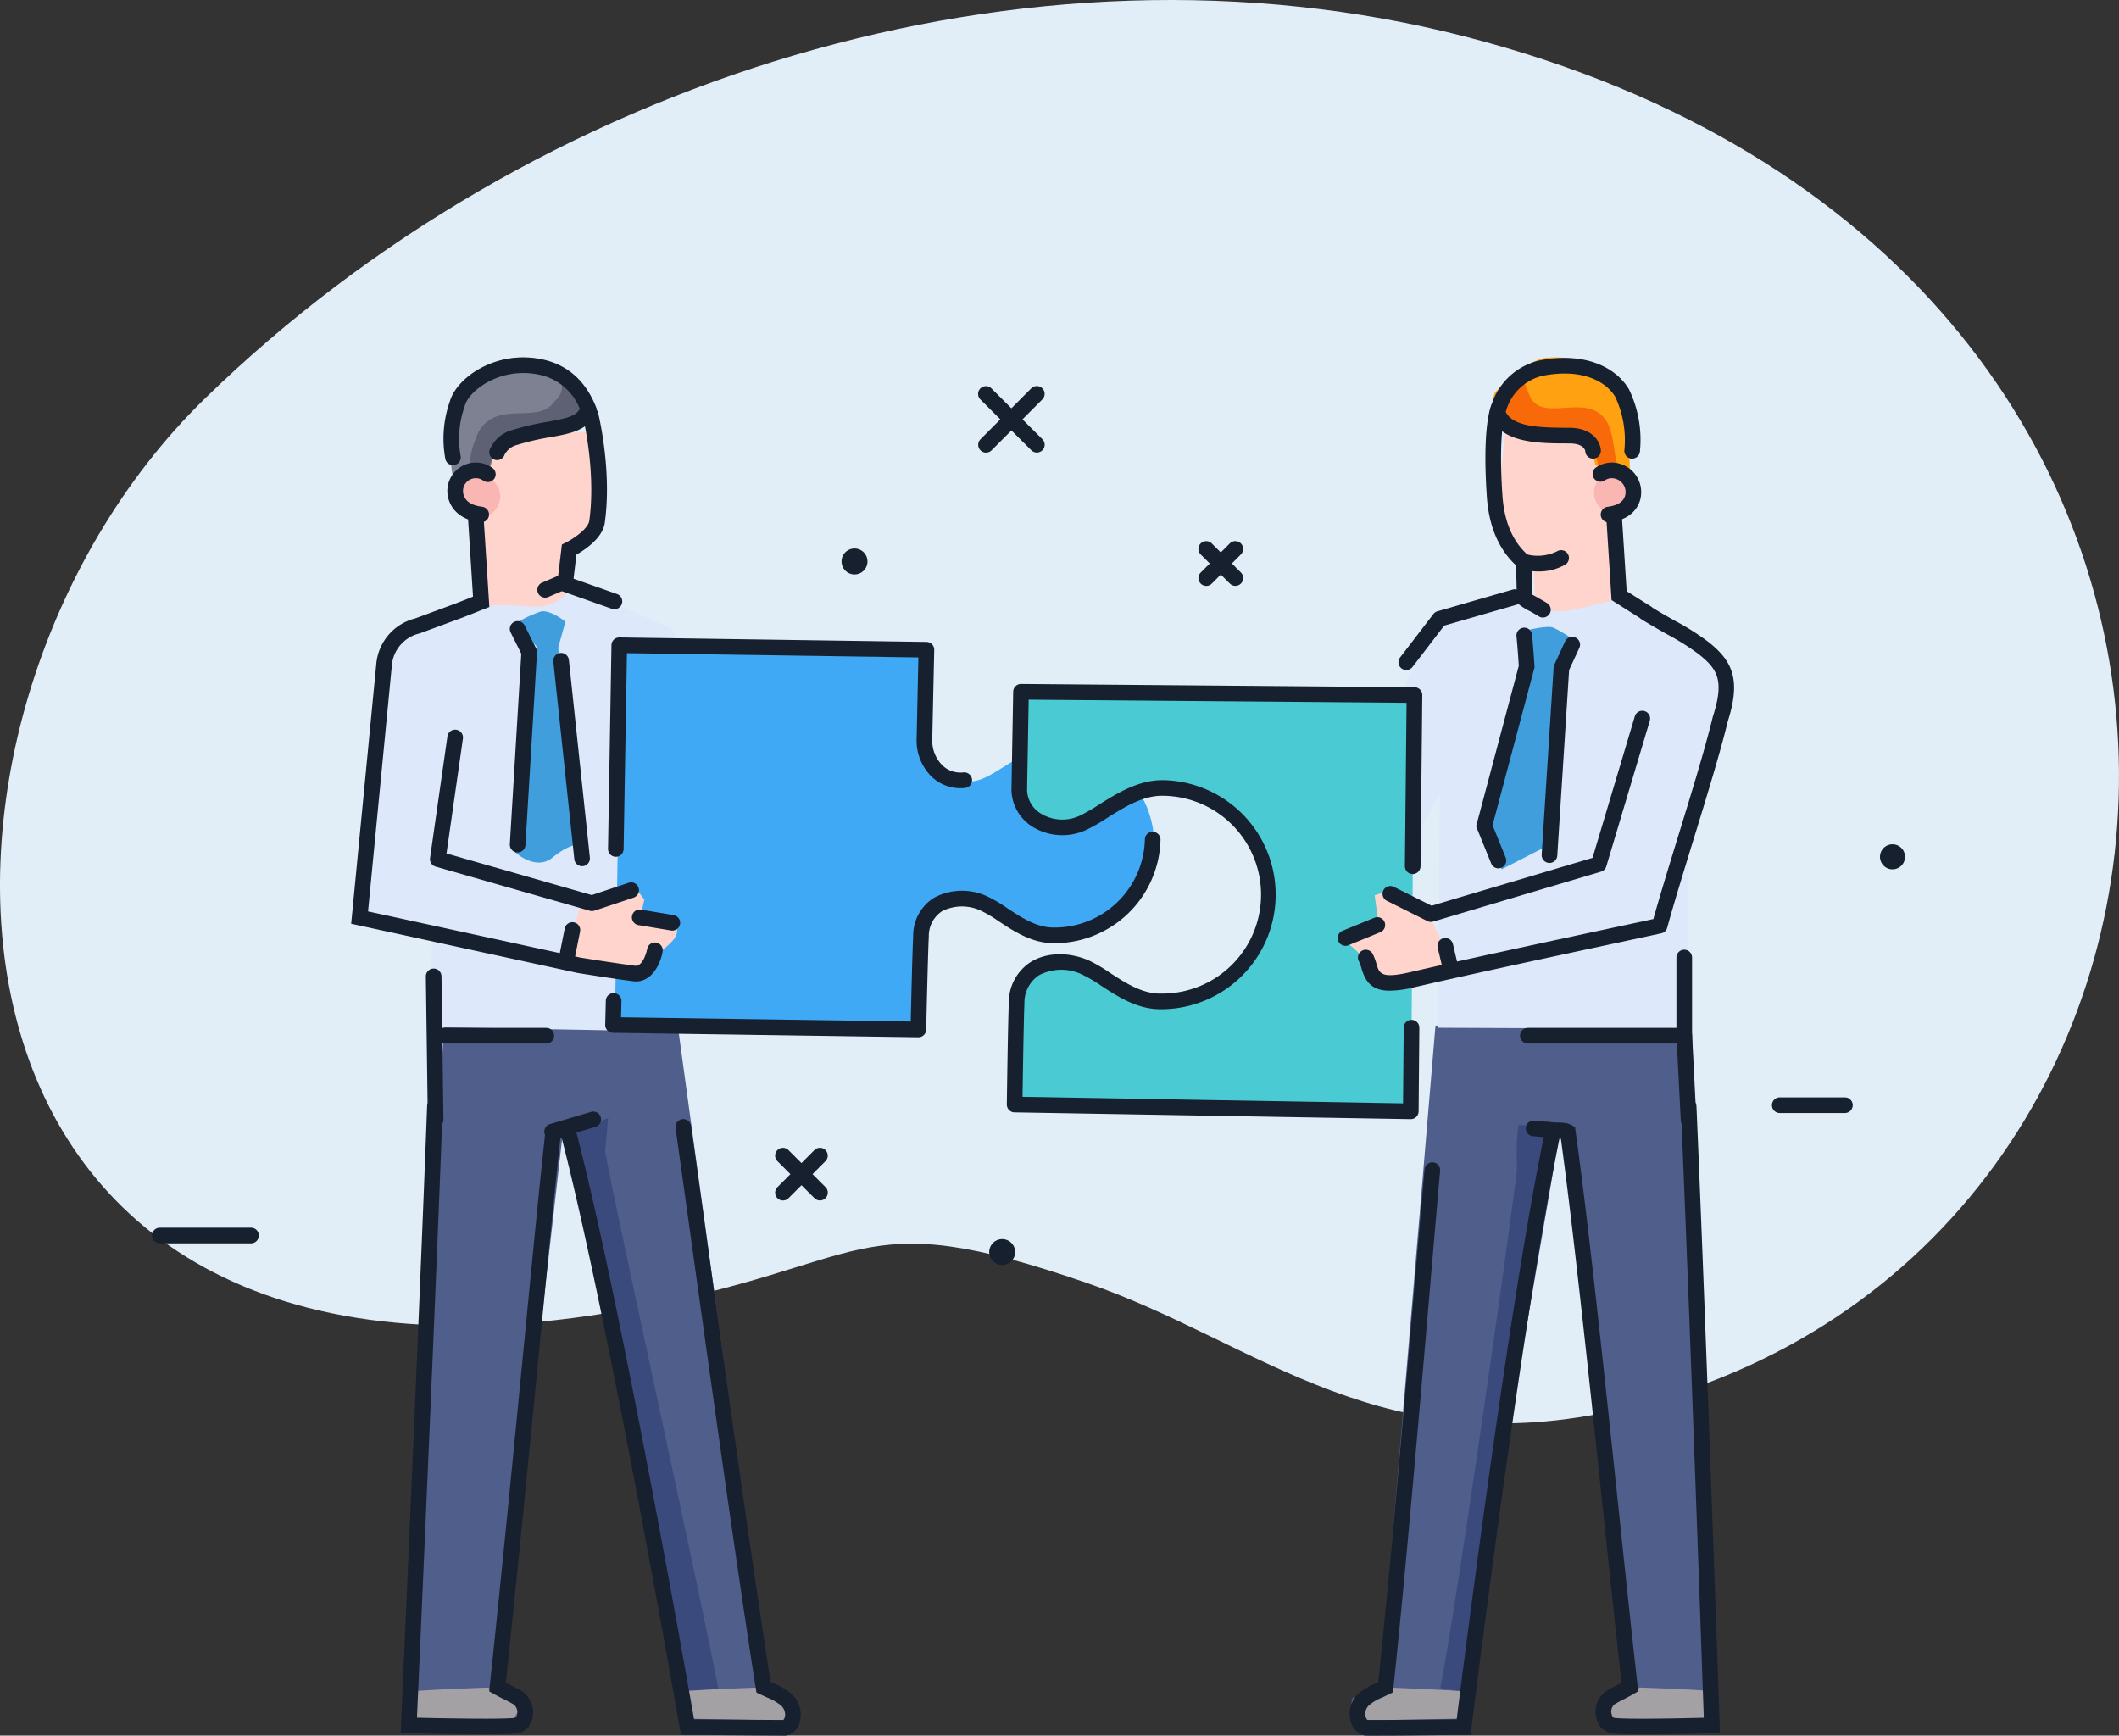
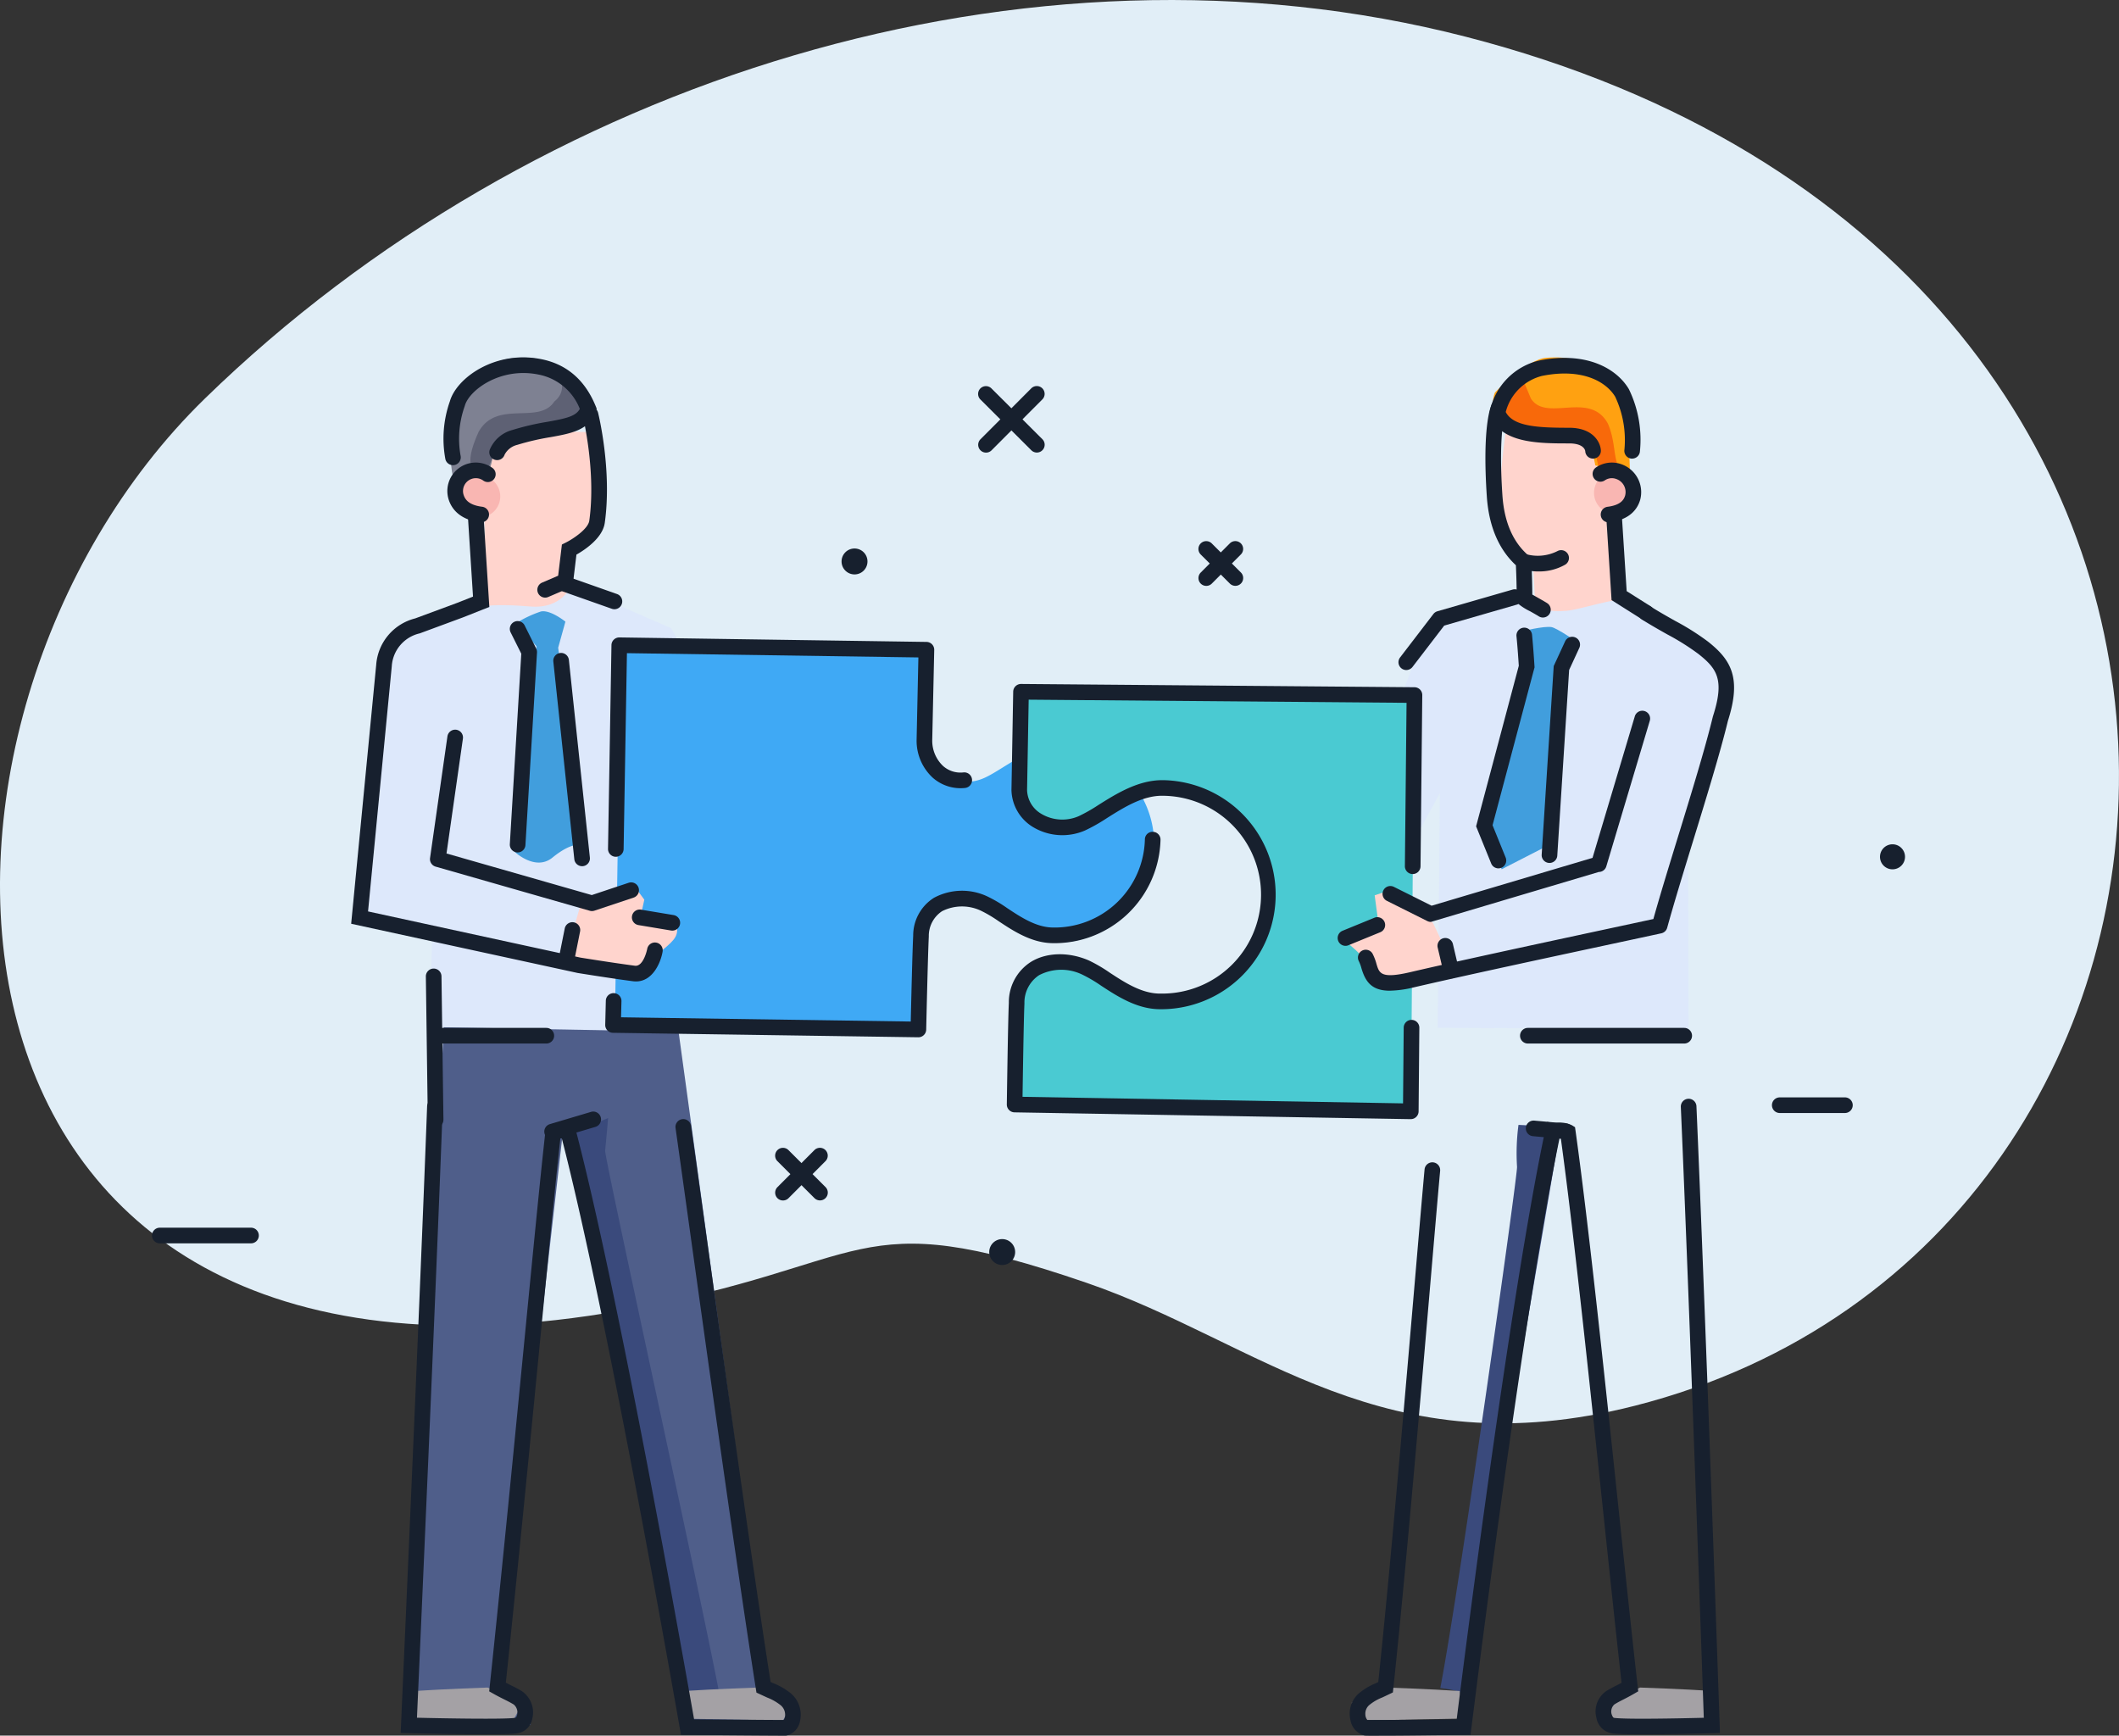
<svg xmlns="http://www.w3.org/2000/svg" id="グループ_172" data-name="グループ 172" width="355.674" height="291.301" viewBox="0 0 355.674 291.301">
  <rect x="0" y="0" width="355.674" height="291.301" fill="#333333" stroke="none" />
  <defs>
    <clipPath id="clip-path">
      <rect id="長方形_55" data-name="長方形 55" width="355.674" height="238.887" fill="none" />
    </clipPath>
    <clipPath id="clip-path-2">
      <rect id="長方形_56" data-name="長方形 56" width="19.22" height="16.352" fill="none" />
    </clipPath>
  </defs>
  <g id="グループ_170" data-name="グループ 170">
    <g id="グループ_165" data-name="グループ 165" style="mix-blend-mode: multiply;isolation: isolate">
      <g id="グループ_164" data-name="グループ 164">
        <g id="グループ_163" data-name="グループ 163" clip-path="url(#clip-path)">
          <path id="パス_120" data-name="パス 120" d="M34.412,66.871C89.539,13.2,172.419-12.785,246.046,6.169c146.136,37.62,136.4,202.252,28.373,229.769-42.274,10.768-62.993-10.664-92.033-20.631-39.894-13.7-35.3-2.9-77.994,4.644C-17.475,241.476-20.99,120.816,34.412,66.871" transform="translate(0 0)" fill="#e1eef7" />
        </g>
      </g>
    </g>
    <path id="パス_121" data-name="パス 121" d="M128.211,99.4l-13.333-.268s-9.355,5.832-8.383,10.206c.28,1.258,3.645,3.645,3.645,3.645l.243,15.309s5.734,2.722,7.776,1.7,6.147-3.143,6.147-3.143l-.482-6.228s3.673-.612,4.693-5.509c1.51-7.254.729-7.273-.306-15.713" transform="translate(-28.843 -26.867)" fill="#ffd4cd" />
    <path id="パス_122" data-name="パス 122" d="M346.643,96.193l18.774,4.082-.612,28.771s-4.082,2.856-6.121,1.837a59.069,59.069,0,0,0-7.347-2.449l-.408-7.551a9.86,9.86,0,0,1-5.306-6.734c-1.021-4.9,1.02-17.957,1.02-17.957" transform="translate(-93.593 -26.07)" fill="#ffd4cd" />
    <path id="パス_123" data-name="パス 123" d="M374.065,112.154a3.52,3.52,0,1,1-3.521-3.52,3.521,3.521,0,0,1,3.521,3.52" transform="translate(-99.47 -29.441)" fill="#f9b6b2" />
    <path id="パス_124" data-name="パス 124" d="M112.566,112.988a3.52,3.52,0,1,1-3.521-3.52,3.521,3.521,0,0,1,3.521,3.52" transform="translate(-28.599 -29.668)" fill="#f9b6b2" />
    <path id="パス_125" data-name="パス 125" d="M344.093,88.173s5.285-5.542,8.571-5.816c3.673-.305,7.346.306,11.325,4.284,2.678,2.68,2.755,15,2.755,15l-5.816-1.225s-.919-6.428-4.286-6.123-9.488.306-11.631-1.53-.918-4.591-.918-4.591" transform="translate(-93.161 -22.303)" fill="#ffa111" />
    <path id="パス_126" data-name="パス 126" d="M125.974,88.211s-5.285-5.542-8.571-5.815c-3.673-.305-7.346.305-11.325,4.284-2.678,2.679-2.8,13.219-1.777,16.28,3.265-2.04,3.641-.791,5.467-1.458,1.409-.515.638-5.23,2.678-6.045,3.139-1.255,10.467-.817,12.609-2.654s.919-4.592.919-4.592" transform="translate(-28.107 -22.313)" fill="#7e8192" />
-     <path id="パス_127" data-name="パス 127" d="M325.289,236.13l43.01.365,4.374,117.366H353.355l.608-4.981,4.859-1.944-10.57-92.945-4.009-.729-14.58,99.506-17.009,1.944s-2.43-5.832-.972-5.832,4.374-2.916,4.374-2.916Z" transform="translate(-84.345 -63.996)" fill="#4f5e8a" />
    <path id="パス_128" data-name="パス 128" d="M139.224,235.537l-39.184.068L94.187,353.578l20.412-.243-1.214-3.888-3.867-3.4,10.57-92.945,1.093,1.458,18.932,99.02,18.468.243s-.466-5.832-1.924-5.832-2.45-3.159-2.45-3.159Z" transform="translate(-25.526 -63.836)" fill="#4f5e8a" />
    <path id="パス_129" data-name="パス 129" d="M318.678,143.095l15.805-5.631s2.165,2.8,7.775,2.308c2.459-.214,8.454-2.333,9.72-1.7,12.244,6.122,17.5,12.635,17.5,12.635l-6.8,29.888.061,29.342-42.1-.182L321,170.389l-6.487,11.866-12.244,6.121-9.577-9.24L309,168.787Z" transform="translate(-79.324 -37.256)" fill="#dde8fb" />
    <path id="パス_130" data-name="パス 130" d="M135.279,141.92l-16.767-7.29s-1.316,4.134-6.925,3.645c-2.459-.215-6.287-.36-7.654,0-11.543,3.037-15.673,7.29-15.673,7.29L83.521,190.4l11.664,3.4L94.7,208.865l45.8.85-.364-36.449,6.486,11.866,12.244,6.122,9.578-9.24-16.312-10.35Z" transform="translate(-22.636 -36.488)" fill="#dde8fb" />
    <path id="パス_131" data-name="パス 131" d="M137.827,257.41l-5.891,2.547,19.525,94.4a22.27,22.27,0,0,1,4.921-.911c-3.28-17.131-19.174-89.356-19.053-90.563.306-3.059.5-5.474.5-5.474" transform="translate(-35.757 -69.764)" fill="#3a4a7c" />
    <path id="パス_132" data-name="パス 132" d="M344.759,258.986l7.081.367-16.315,95.373s.079-.727-3.888-1.215c3.28-17.131,13-86.272,12.878-87.478a36.122,36.122,0,0,1,.243-7.046" transform="translate(-89.88 -70.189)" fill="#3a4a7c" />
    <path id="パス_133" data-name="パス 133" d="M347.764,145.1s3.807-.961,5.1-.729c.868.157,4.374,2.551,4.374,2.551l-2.916,4.921-2.734,29.524-7.108,3.645-3.463-8.019,7.472-27.337Z" transform="translate(-92.423 -39.117)" fill="#419edd" />
    <path id="パス_134" data-name="パス 134" d="M118.764,142.725a19.55,19.55,0,0,1,4.13-1.945c1.58-.364,4.131,1.7,4.131,1.7l-1.215,4.374,4.374,33.29s-1.458-1.214-5.346,1.945c-2.854,2.318-6.318-.972-6.318-.972l3.646-34.506Z" transform="translate(-32.121 -38.143)" fill="#419edd" />
    <path id="パス_135" data-name="パス 135" d="M232.123,287.461a2.175,2.175,0,1,1-2.175-2.175,2.175,2.175,0,0,1,2.175,2.175" transform="translate(-61.73 -77.318)" fill="#17202e" />
    <path id="パス_136" data-name="パス 136" d="M198.123,128.461a2.175,2.175,0,1,1-2.175-2.175,2.175,2.175,0,0,1,2.175,2.175" transform="translate(-52.516 -34.227)" fill="#17202e" />
    <path id="パス_138" data-name="パス 138" d="M437.074,196.49a2.1,2.1,0,1,1-2.1-2.1,2.1,2.1,0,0,1,2.1,2.1" transform="translate(-117.317 -52.684)" fill="#17202e" />
    <path id="パス_139" data-name="パス 139" d="M51.617,285.284H36.308a1.312,1.312,0,1,1,0-2.624H51.617a1.312,1.312,0,0,1,0,2.624" transform="translate(-9.484 -76.605)" fill="#17202e" />
    <path id="パス_140" data-name="パス 140" d="M168.785,182.284h-9.477a1.312,1.312,0,1,1,0-2.624h9.477a1.312,1.312,0,0,1,0,2.624" transform="translate(-42.82 -48.691)" fill="#17202e" />
    <path id="パス_141" data-name="パス 141" d="M420.243,255.284H409.308a1.312,1.312,0,0,1,0-2.624h10.935a1.312,1.312,0,0,1,0,2.624" transform="translate(-110.574 -68.477)" fill="#17202e" />
    <path id="パス_142" data-name="パス 142" d="M99.693,249.679a1.312,1.312,0,0,1-1.311-1.294l-.327-24.058A1.312,1.312,0,0,1,99.349,223h.019a1.313,1.313,0,0,1,1.311,1.295l.327,24.058a1.312,1.312,0,0,1-1.295,1.33Z" transform="translate(-26.575 -60.436)" fill="#17202e" />
    <path id="パス_143" data-name="パス 143" d="M137.911,138.207a1.307,1.307,0,0,1-.437-.075l-8.262-2.916a1.312,1.312,0,0,1,.873-2.475l8.262,2.916a1.312,1.312,0,0,1-.437,2.55" transform="translate(-34.781 -35.955)" fill="#17202e" />
    <path id="パス_144" data-name="パス 144" d="M343.628,184.906a1.313,1.313,0,0,1-1.217-.818l-2.534-6.239,7.166-26.945c-.047-.717-.2-3.109-.39-4.967a1.312,1.312,0,0,1,2.611-.26c.225,2.249.4,5.154.411,5.277l.012.212-.055.2-6.994,26.3,2.2,5.427a1.312,1.312,0,0,1-.722,1.709,1.3,1.3,0,0,1-.494.1" transform="translate(-92.113 -39.16)" fill="#17202e" />
    <path id="パス_786" data-name="パス 786" d="M112.969,706.725l-.8,4.622,17.305.327,1.636-2.959-5.91-2.57s-7.383.252-12.23.58" transform="translate(-43.359 -422.91)" fill="#a4a1a5" />
    <path id="パス_787" data-name="パス 787" d="M112.969,706.725l-.8,4.622,17.305.327,1.636-2.959-5.91-2.57s-7.383.252-12.23.58" transform="translate(1.945 -422.91)" fill="#a4a1a5" />
    <path id="パス_145" data-name="パス 145" d="M356.285,184.56a.815.815,0,0,1-.085,0,1.311,1.311,0,0,1-1.226-1.392l2.02-31.652,1.924-4.17a1.313,1.313,0,0,1,2.384,1.1l-1.72,3.727-1.989,31.163a1.312,1.312,0,0,1-1.308,1.228" transform="translate(-96.203 -39.727)" fill="#17202e" />
    <path id="パス_146" data-name="パス 146" d="M156.775,359.867c-3.178,0-16.254-.12-16.386-.121l-1.093-.01-.187-1.077c-.12-.69-11.931-68.537-19.809-99.02l-.234,0h-.008c-.776,6.974-1.913,18.642-3.334,33.239-1.631,16.747-3.656,37.53-5.818,58.111.335.176.644.33.948.481.6.3,1.169.583,1.763.951a4.338,4.338,0,0,1,1.733,4.588,3.028,3.028,0,0,1-2.616,2.49c-2.664.369-17.518-.023-18.149-.041l-1.336-.036.061-1.335c.031-.689,3.1-69.245,4.38-103.823A1.294,1.294,0,0,1,98.047,253a1.313,1.313,0,0,1,1.263,1.36c-1.178,31.908-3.885,92.729-4.323,102.507,4.927.118,14.55.284,16.439.024.25-.025.349-.405.367-.48a1.732,1.732,0,0,0-.562-1.762c-.489-.3-.98-.549-1.549-.833-.521-.26-1.112-.554-1.818-.952l-.752-.422.09-.858c2.2-20.855,4.254-41.984,5.908-58.962,1.49-15.3,2.667-27.378,3.446-34.234l.07-.616.52-.337a4.465,4.465,0,0,1,2.62-.405c.165.007.307.015.4.009l1.161-.169.257,1.139c7.362,28.035,18.349,90.174,19.919,99.124,3.138.028,12.134.106,15.039.111a1.446,1.446,0,0,0,.241-.842,2.058,2.058,0,0,0-.86-1.717,8.572,8.572,0,0,0-2.142-1.2c-.321-.147-.7-.322-1.179-.543l-.633-.294-.109-.69c-3.17-20.132-8.322-57.149-11.4-79.265-.9-6.462-1.622-11.659-2.07-14.8a1.312,1.312,0,0,1,2.6-.37c.447,3.146,1.17,8.346,2.07,14.811,3.041,21.857,8.11,58.271,11.284,78.527l.527.241a11.006,11.006,0,0,1,2.627,1.488,4.694,4.694,0,0,1,1.79,4.819,3.021,3.021,0,0,1-2.252,2.442l-.235.021Z" transform="translate(-25 -68.566)" fill="#17202e" />
    <path id="パス_147" data-name="パス 147" d="M125.035,125.689a1.312,1.312,0,0,1-.518-2.517l2.7-1.159.631-5.239.638-.315c1.206-.6,3.762-2.282,3.958-3.682,1.158-8.267-1.05-17.4-1.074-17.49a1.312,1.312,0,0,1,2.549-.628c.1.391,2.355,9.7,1.123,18.482-.359,2.562-3.372,4.545-4.756,5.33l-.645,5.358-4.091,1.754a1.318,1.318,0,0,1-.516.106" transform="translate(-33.531 -25.385)" fill="#17202e" />
    <path id="パス_148" data-name="パス 148" d="M126.637,260.6a1.312,1.312,0,0,1-.373-2.57l6.9-2.053a1.312,1.312,0,1,1,.747,2.516l-6.9,2.053a1.309,1.309,0,0,1-.375.055" transform="translate(-33.965 -69.359)" fill="#17202e" />
    <path id="パス_149" data-name="パス 149" d="M118.8,239.284h-17.5a1.312,1.312,0,1,1,0-2.624h17.5a1.312,1.312,0,1,1,0,2.624" transform="translate(-27.101 -64.139)" fill="#17202e" />
    <path id="パス_150" data-name="パス 150" d="M323.314,149.225a1.312,1.312,0,0,1-1.041-2.11l5.589-7.29a1.317,1.317,0,0,1,.678-.463l12.635-3.645a1.312,1.312,0,0,1,.727,2.521l-12.221,3.526-5.326,6.947a1.314,1.314,0,0,1-1.042.513" transform="translate(-87.269 -36.768)" fill="#17202e" />
    <path id="パス_788" data-name="パス 788" d="M130.308,706.726l.8,4.622-17.305.327-1.636-2.959,5.91-2.57s7.383.252,12.23.58" transform="translate(114.703 -422.91)" fill="#a4a1a5" />
    <path id="パス_789" data-name="パス 789" d="M130.308,706.726l.8,4.622-17.305.327-1.636-2.959,5.91-2.57s7.383.252,12.23.58" transform="translate(157.218 -422.91)" fill="#a4a1a5" />
    <path id="パス_151" data-name="パス 151" d="M313.908,359.868h-.415l-.233-.02a3.181,3.181,0,0,1-2.354-2.543,4.529,4.529,0,0,1,1.623-4.7,10.473,10.473,0,0,1,2.568-1.5l.47-.221c1.992-18.784,4.515-48.273,6.192-67.874.682-7.96,1.22-14.249,1.575-18.128a1.313,1.313,0,1,1,2.614.239c-.355,3.872-.893,10.157-1.574,18.114-1.7,19.867-4.269,49.89-6.275,68.66l-.078.728-.661.316c-.462.222-.838.4-1.151.543a7.969,7.969,0,0,0-2.066,1.19,1.9,1.9,0,0,0-.741,1.672,1.5,1.5,0,0,0,.329.9h.179c4.2,0,5.593-.015,9.135-.052,1.435-.015,3.22-.034,5.685-.058,1.145-9.179,8.966-71.092,14.9-99.064l.254-1.2,1.217.176c.061,0,.2-.007.362-.015a4.557,4.557,0,0,1,2.613.4l.518.324.085.605c2.193,15.745,4.879,41.221,7.249,63.7,1.162,11.02,2.259,21.429,3.176,29.521l.1.854-.744.43c-.687.4-1.264.693-1.772.953-.553.283-1.03.527-1.5.829a1.616,1.616,0,0,0-.449,1.646c.014.059.147.574.421.6,1.932.264,10.556.1,15.046-.015-.331-9.585-2.392-68.849-3.853-102.5a1.312,1.312,0,1,1,2.621-.114c1.586,36.519,3.877,103.177,3.9,103.846l.045,1.318-1.317.039c-.571.018-14.009.41-16.746.034a3.16,3.16,0,0,1-2.667-2.589,4.155,4.155,0,0,1,1.585-4.472c.578-.37,1.133-.655,1.721-.956.291-.149.589-.3.909-.472-.9-7.971-1.959-18.038-3.081-28.674-2.322-22.024-4.948-46.929-7.111-62.691-.077,0-.152,0-.226,0-6.334,30.512-14.7,98.268-14.787,98.956l-.14,1.141-1.15.011c-3.071.028-5.182.05-6.83.069-3.552.038-4.951.052-9.163.052" transform="translate(-84.225 -68.568)" fill="#17202e" />
    <path id="パス_152" data-name="パス 152" d="M351.678,128.581a1.3,1.3,0,0,1-.726-.221c-.209-.139-.879-.518-1.417-.823a9.946,9.946,0,0,1-1.882-1.163l-.389-.39.005-.55c0-.025.019-2.356-.131-5.63-2.908-2.694-4.551-6.588-4.884-11.584-.8-11.98.7-15.2.871-15.524a1.312,1.312,0,0,1,2.319,1.228s-1.313,3.011-.572,14.121c.3,4.505,1.782,7.917,4.4,10.144l.432.367.028.567c.127,2.541.155,4.566.16,5.6.292.169.653.373.934.532.8.456,1.311.744,1.58.924a1.312,1.312,0,0,1-.729,2.4" transform="translate(-92.694 -24.934)" fill="#17202e" />
    <path id="パス_153" data-name="パス 153" d="M358,261.109c-.04,0-.079,0-.12-.005l-5.346-.486a1.312,1.312,0,1,1,.238-2.613l5.346.486a1.312,1.312,0,0,1-.117,2.619" transform="translate(-95.218 -69.922)" fill="#17202e" />
    <path id="パス_154" data-name="パス 154" d="M376.62,135.972a1.314,1.314,0,0,1-.7-.2l-5.183-3.274-.881-13.851a1.311,1.311,0,0,1,1.225-1.393,1.325,1.325,0,0,1,1.392,1.226l.8,12.514,4.05,2.559a1.312,1.312,0,0,1-.7,2.421" transform="translate(-100.237 -31.777)" fill="#17202e" />
    <path id="パス_155" data-name="パス 155" d="M377.551,239.284H351.308a1.312,1.312,0,0,1,0-2.624h26.243a1.312,1.312,0,1,1,0,2.624" transform="translate(-94.855 -64.139)" fill="#17202e" />
    <path id="パス_156" data-name="パス 156" d="M226.133,169.76a16.412,16.412,0,0,0-10.123-3.8c-4.98-.127-9.448,4.058-12.606,5.389-4.316,1.817-9.555-.6-9.652-5.218l.334-15.151-51.552-.753-.579,37.836-.365,21.869-.1,4.033,51.254.75s.28-12.654.438-15.656c.326-6.156,6.147-7.446,10.714-5.421,2.906,1.289,6.694,5.163,11.284,5.278a16.485,16.485,0,0,0,10.955-29.153" transform="translate(-38.346 -40.713)" fill="#3fa9f5" />
    <path id="パス_157" data-name="パス 157" d="M141.309,183.573h-.023a1.313,1.313,0,0,1-1.29-1.334l.579-34.191a1.313,1.313,0,0,1,1.311-1.29h.02l51.552.753a1.313,1.313,0,0,1,1.293,1.341L194.417,164a5.831,5.831,0,0,0,1.819,4.334,4.386,4.386,0,0,0,3.409,1.081,1.312,1.312,0,1,1,.291,2.608,7.06,7.06,0,0,1-5.429-1.715A8.45,8.45,0,0,1,191.793,164l.3-13.885-48.921-.715-.557,32.882a1.313,1.313,0,0,1-1.311,1.29" transform="translate(-37.941 -39.773)" fill="#17202e" />
    <path id="パス_158" data-name="パス 158" d="M191.922,226h-.02l-51.255-.75a1.313,1.313,0,0,1-1.292-1.346l.1-4.033a1.3,1.3,0,0,1,1.346-1.279,1.313,1.313,0,0,1,1.279,1.346l-.07,2.707,48.627.712c.077-3.323.281-11.947.41-14.394a7.473,7.473,0,0,1,3.482-6.37,9.952,9.952,0,0,1,9.074-.182,23.459,23.459,0,0,1,3.232,1.916c2.25,1.491,4.8,3.18,7.552,3.249a15.169,15.169,0,0,0,15.549-14.782,1.281,1.281,0,0,1,1.345-1.279,1.313,1.313,0,0,1,1.279,1.345,17.8,17.8,0,0,1-18.239,17.34c-3.507-.088-6.517-2.083-8.936-3.685a21.928,21.928,0,0,0-2.847-1.7,7.423,7.423,0,0,0-6.638.019,4.964,4.964,0,0,0-2.233,4.272c-.155,2.947-.434,15.489-.437,15.616A1.312,1.312,0,0,1,191.922,226" transform="translate(-37.768 -51.904)" fill="#17202e" />
    <path id="パス_159" data-name="パス 159" d="M234.7,159.288l-.292,16.465c.133,5.022,5.833,7.614,10.509,5.612,3.425-1.466,8.248-6.039,13.66-5.933a17.912,17.912,0,0,1-.71,35.817c-4.986-.1-9.125-4.283-12.291-5.666-4.977-2.174-11.293-.738-11.611,5.956-.153,3.261-.337,17.015-.337,17.015l66.5,1.142.124-14.037.2-27.093.294-28.728Z" transform="translate(-63.317 -43.17)" fill="#4acad2" />
    <path id="パス_160" data-name="パス 160" d="M299.637,230.52h-.023l-66.5-1.142a1.313,1.313,0,0,1-1.29-1.33c.008-.563.187-13.813.339-17.06a8.015,8.015,0,0,1,3.692-6.854c2.626-1.631,6.363-1.723,9.755-.243a25.45,25.45,0,0,1,3.506,2.053c2.468,1.614,5.263,3.444,8.286,3.5.11,0,.22,0,.33,0a16.6,16.6,0,0,0,.328-33.2c-3.381-.083-6.58,1.953-9.419,3.735a28.923,28.923,0,0,1-3.7,2.093,9.567,9.567,0,0,1-8.821-.638,7.458,7.458,0,0,1-3.517-6.145l.292-16.522a1.313,1.313,0,0,1,1.312-1.29h.011l66.04.55a1.312,1.312,0,0,1,1.3,1.326l-.294,28.728a1.312,1.312,0,0,1-1.312,1.3h-.013a1.311,1.311,0,0,1-1.3-1.325l.28-27.414-63.427-.528-.269,15.165a4.788,4.788,0,0,0,2.308,3.947,6.915,6.915,0,0,0,6.373.436,27.437,27.437,0,0,0,3.337-1.9c2.943-1.847,6.6-4.138,10.656-4.138l.209,0a19.224,19.224,0,0,1-.761,38.441c-3.778-.075-7.045-2.213-9.671-3.931a23.951,23.951,0,0,0-3.12-1.844,8.073,8.073,0,0,0-7.318.068,5.506,5.506,0,0,0-2.456,4.749c-.122,2.611-.267,12.152-.318,15.663l63.867,1.1.112-12.713a1.312,1.312,0,0,1,1.312-1.3h.011a1.312,1.312,0,0,1,1.3,1.324l-.124,14.036a1.313,1.313,0,0,1-1.312,1.3" transform="translate(-62.829 -42.682)" fill="#17202e" />
    <path id="パス_161" data-name="パス 161" d="M315.142,210.952l-.686-5.092,2.187-.729,7.575,5.336s3.673,7.346,3.061,7.958-8.533,2.632-11.365,2.379c-1.193-.106-1.875-2.74-3.645-4.738-1.4-1.58-2.482-2.066-3.28-3.28-.952-1.447,6.153-1.833,6.153-1.833" transform="translate(-83.718 -55.594)" fill="#ffd4cd" />
    <path id="パス_162" data-name="パス 162" d="M142.931,208.952l.639-2.9-2.14-2.916L132.88,206.9s-2.7,8.916-2.084,9.529,8.533,2.632,11.364,2.379c1.193-.106,1.586-1.4,3.355-3.4,3.038-2.43,3.645-3.038,3.57-4.617-.082-1.73-6.153-1.833-6.153-1.833" transform="translate(-35.423 -55.053)" fill="#ffd4cd" />
    <path id="パス_163" data-name="パス 163" d="M309.316,215.977a1.312,1.312,0,0,1-.5-2.526l5.346-2.187a1.312,1.312,0,1,1,.994,2.429l-5.346,2.187a1.328,1.328,0,0,1-.5.1" transform="translate(-83.474 -57.23)" fill="#17202e" />
    <path id="パス_164" data-name="パス 164" d="M152.277,212.946a1.3,1.3,0,0,1-.217-.018l-5.467-.911a1.312,1.312,0,0,1,.432-2.589l5.467.911a1.312,1.312,0,0,1-.214,2.607" transform="translate(-39.432 -56.754)" fill="#17202e" />
    <path id="パス_165" data-name="パス 165" d="M333.279,222.749A1.312,1.312,0,0,1,332,221.738l-.972-4.131a1.312,1.312,0,1,1,2.554-.6l.972,4.131a1.312,1.312,0,0,1-.977,1.578,1.341,1.341,0,0,1-.3.035" transform="translate(-89.706 -58.539)" fill="#17202e" />
    <path id="パス_166" data-name="パス 166" d="M129.977,219.811a1.312,1.312,0,0,1-1.288-1.57l.972-4.86a1.312,1.312,0,1,1,2.573.515l-.972,4.86a1.313,1.313,0,0,1-1.285,1.055" transform="translate(-34.87 -57.545)" fill="#17202e" />
    <path id="パス_167" data-name="パス 167" d="M352.853,130.242a10.425,10.425,0,0,1-2.939-.408,1.312,1.312,0,0,1,.8-2.5,7.325,7.325,0,0,0,5.255-.491,1.312,1.312,0,0,1,1.323,2.266,8.775,8.775,0,0,1-4.442,1.131" transform="translate(-94.586 -34.33)" fill="#17202e" />
    <path id="パス_168" data-name="パス 168" d="M126.189,198.442a1.319,1.319,0,0,1-.361-.05l-25.874-7.407a1.312,1.312,0,0,1-.938-1.447l2.916-20.411a1.312,1.312,0,1,1,2.6.371l-2.754,19.279,24.384,6.981,6.175-2.058a1.312,1.312,0,1,1,.83,2.489l-6.561,2.187a1.32,1.32,0,0,1-.415.067" transform="translate(-26.832 -45.531)" fill="#17202e" />
    <path id="パス_169" data-name="パス 169" d="M277.26,132.1a1.312,1.312,0,0,1-.929-2.239l4.878-4.891a1.312,1.312,0,1,1,1.858,1.853l-4.878,4.891a1.3,1.3,0,0,1-.929.386" transform="translate(-74.787 -33.766)" fill="#17202e" />
    <path id="パス_170" data-name="パス 170" d="M282.142,132.094a1.308,1.308,0,0,1-.927-.383l-4.89-4.878a1.312,1.312,0,0,1,1.854-1.858l4.889,4.878a1.312,1.312,0,0,1-.927,2.241" transform="translate(-74.785 -33.768)" fill="#17202e" />
    <path id="パス_171" data-name="パス 171" d="M226.545,100.055a1.312,1.312,0,0,1-.929-2.239l8.521-8.544A1.312,1.312,0,1,1,236,91.125l-8.522,8.544a1.3,1.3,0,0,1-.929.386" transform="translate(-61.042 -24.09)" fill="#17202e" />
    <path id="パス_172" data-name="パス 172" d="M235.073,100.048a1.308,1.308,0,0,1-.927-.383L225.6,91.144a1.312,1.312,0,0,1,1.854-1.858L236,97.807a1.312,1.312,0,0,1-.927,2.241" transform="translate(-61.038 -24.094)" fill="#17202e" />
    <path id="パス_173" data-name="パス 173" d="M179.8,273.107a1.312,1.312,0,0,1-.929-2.239l6.2-6.215a1.312,1.312,0,1,1,1.857,1.854l-6.2,6.215a1.307,1.307,0,0,1-.929.385" transform="translate(-48.374 -71.621)" fill="#17202e" />
    <path id="パス_174" data-name="パス 174" d="M186.005,273.1a1.308,1.308,0,0,1-.927-.383l-6.214-6.2a1.312,1.312,0,0,1,1.854-1.858l6.213,6.2a1.312,1.312,0,0,1-.927,2.241" transform="translate(-48.371 -71.625)" fill="#17202e" />
    <path id="パス_175" data-name="パス 175" d="M132.222,186.123a1.312,1.312,0,0,1-1.3-1.173L127.4,151.781a1.312,1.312,0,1,1,2.61-.276l3.523,33.169a1.313,1.313,0,0,1-1.166,1.443,1.3,1.3,0,0,1-.14.007" transform="translate(-34.524 -40.742)" fill="#17202e" />
    <path id="パス_176" data-name="パス 176" d="M118.7,181.828h-.08a1.313,1.313,0,0,1-1.231-1.389l1.923-31.969-1.787-3.573a1.312,1.312,0,0,1,2.347-1.174l1.944,3.888a1.317,1.317,0,0,1,.136.665l-1.944,32.319a1.313,1.313,0,0,1-1.309,1.233" transform="translate(-31.814 -38.756)" fill="#17202e" />
    <path id="パス_177" data-name="パス 177" d="M363.25,94.329c-3.061-5.509-10.277-.152-12.879-4.131-.2-.4-1.6-3.969-1.935-4.3a38.23,38.23,0,0,0-2.809,2.6s-2.258,3.748-.116,5.585,8.783,2.129,12.15,1.822,4.131,6.44,4.131,6.44l3.159-.972c-.752-1.8-.476-4.292-1.7-7.046" transform="translate(-93.39 -23.279)" fill="#f8690a" />
    <g id="グループ_168" data-name="グループ 168" transform="translate(78.956 62.654)" opacity="0.72">
      <g id="グループ_167" data-name="グループ 167">
        <g id="グループ_166" data-name="グループ 166" clip-path="url(#clip-path-2)">
          <path id="パス_178" data-name="パス 178" d="M109.679,95.8c3.061-5.509,10.115-1.135,12.718-5.115,2.43-1.943.638-4.405.971-4.738a10.17,10.17,0,0,1,3.813,3.914s1.224,2.757-.918,4.593-6.818,2.857-10.185,2.551-4.881,5.3-4.881,5.3l-2.734-.547c-.406-1.458-.009-3.2,1.215-5.953" transform="translate(-108.31 -85.949)" fill="#525468" />
        </g>
      </g>
    </g>
    <path id="パス_180" data-name="パス 180" d="M318.05,204.041c-2.992,0-4.086-1.4-4.782-3.732a6.676,6.676,0,0,0-.443-1.214,1.312,1.312,0,0,1,2.314-1.238,8.943,8.943,0,0,1,.645,1.7c.467,1.569.752,2.517,5.675,1.368,8.211-1.916,22.7-5.026,33.288-7.3,2.967-.636,5.56-1.193,7.51-1.615,1.107-3.96,2.578-8.746,4.13-13.794,2.241-7.289,4.558-14.826,5.849-20.153.007-.031.016-.062.026-.092,1.97-6.131.692-7.978-2.478-10.475a40.483,40.483,0,0,0-5.172-3.247c-1.276-.719-2.723-1.535-4.268-2.5a1.312,1.312,0,1,1,1.391-2.226c1.494.934,2.853,1.7,4.166,2.44a42.171,42.171,0,0,1,5.506,3.471c3.946,3.108,5.653,6.15,3.369,13.294-1.311,5.4-3.634,12.955-5.879,20.26-1.648,5.359-3.2,10.421-4.321,14.485a1.312,1.312,0,0,1-.986.935c-2.014.437-4.909,1.059-8.291,1.785-9.977,2.141-25.054,5.376-33.242,7.285a18.053,18.053,0,0,1-4.005.558" transform="translate(-84.739 -37.762)" fill="#17202e" />
-     <path id="パス_181" data-name="パス 181" d="M326.447,199.09a1.322,1.322,0,0,1-.587-.138l-6.8-3.4a1.312,1.312,0,1,1,1.174-2.347l6.336,3.166,27.01-8.033,7.092-23.737a1.312,1.312,0,1,1,2.514.751l-7.294,24.417a1.31,1.31,0,0,1-.884.882l-28.187,8.383a1.287,1.287,0,0,1-.374.055" transform="translate(-86.274 -44.357)" fill="#17202e" />
-     <path id="パス_182" data-name="パス 182" d="M388.036,248.5a1.312,1.312,0,0,1-1.309-1.245L386,232.922v-12.95a1.312,1.312,0,1,1,2.624,0v12.883l.728,14.267A1.312,1.312,0,0,1,388.1,248.5h-.068" transform="translate(-104.612 -59.262)" fill="#17202e" />
+     <path id="パス_181" data-name="パス 181" d="M326.447,199.09a1.322,1.322,0,0,1-.587-.138l-6.8-3.4a1.312,1.312,0,1,1,1.174-2.347l6.336,3.166,27.01-8.033,7.092-23.737a1.312,1.312,0,1,1,2.514.751l-7.294,24.417a1.31,1.31,0,0,1-.884.882a1.287,1.287,0,0,1-.374.055" transform="translate(-86.274 -44.357)" fill="#17202e" />
    <path id="パス_183" data-name="パス 183" d="M128.667,196.5a3.981,3.981,0,0,1-.518-.034c-3.719-.486-9.214-1.376-9.269-1.385l-38.022-8.263,4.2-43.429a8.681,8.681,0,0,1,6.554-7.822l7.089-2.624,2.608-1.034-.846-13.259a1.312,1.312,0,0,1,2.619-.168l.967,15.164-4.41,1.748-7.269,2.687a6.041,6.041,0,0,0-4.69,5.42l-.005.094-3.984,41.155,35.675,7.755h0c.012,0,5.45.881,9.12,1.36,1.454.18,2.056-2.783,2.061-2.812a1.312,1.312,0,0,1,2.586.448c-.308,1.795-1.629,5-4.469,5" transform="translate(-21.914 -31.777)" fill="#17202e" />
    <path id="パス_184" data-name="パス 184" d="M103.709,100.373a1.312,1.312,0,0,1-1.276-1.01,18.807,18.807,0,0,1,.748-9.689c1.11-3.941,7.612-8.639,15.362-7.092,4.247.85,7.31,3.487,9.1,7.838l.186.451-.154.464c-1.052,3.154-4.09,3.7-7.608,4.337a41.571,41.571,0,0,0-5.57,1.292,3.255,3.255,0,0,0-2.127,1.651,1.312,1.312,0,1,1-2.5-.81,5.673,5.673,0,0,1,3.815-3.339,43.74,43.74,0,0,1,5.913-1.377c3.073-.555,4.721-.906,5.4-2.162a9.353,9.353,0,0,0-6.976-5.771c-6.419-1.284-11.628,2.671-12.328,5.253l-.028.091a16.247,16.247,0,0,0-.685,8.259,1.313,1.313,0,0,1-.975,1.58,1.391,1.391,0,0,1-.3.034" transform="translate(-27.676 -22.299)" fill="#17202e" />
    <path id="パス_185" data-name="パス 185" d="M108.69,116.537a1.416,1.416,0,0,1-.165-.01c-3.447-.432-4.765-2.25-5.263-3.7a4.775,4.775,0,0,1,7.216-5.49A1.312,1.312,0,1,1,109,109.5a2.127,2.127,0,0,0-1.917-.26,2.152,2.152,0,0,0-1.335,2.732c.241.7.824,1.661,3.108,1.947a1.313,1.313,0,0,1-.162,2.615" transform="translate(-27.916 -28.865)" fill="#17202e" />
    <path id="パス_186" data-name="パス 186" d="M366.9,99.314a1.408,1.408,0,0,1-.206-.015,1.312,1.312,0,0,1-1.092-1.5,17.061,17.061,0,0,0-1.562-8.9c-1.576-2.569-5.619-4.814-12.287-3.467a8.436,8.436,0,0,0-6.075,6.056c1.276,2.443,5.411,2.645,10.649,2.645,4.065,0,5.257,2.486,5.32,3.8a1.31,1.31,0,0,1-1.248,1.372,1.3,1.3,0,0,1-1.373-1.247c-.023-.184-.276-1.3-2.7-1.3-5.106,0-11.46,0-13.254-4.669l-.139-.361.079-.38a11.032,11.032,0,0,1,8.219-8.488c8.049-1.629,13.074,1.382,15.089,4.742l.059.112a19.405,19.405,0,0,1,1.812,10.487,1.313,1.313,0,0,1-1.295,1.108" transform="translate(-92.941 -22.336)" fill="#17202e" />
    <path id="パス_187" data-name="パス 187" d="M369.367,116.537a1.312,1.312,0,0,1-.163-2.614c2.228-.281,2.75-1.214,2.948-1.891a2.319,2.319,0,0,0-1.531-2.787,2.076,2.076,0,0,0-1.885.246,1.313,1.313,0,0,1-1.519-2.141,4.733,4.733,0,0,1,4.244-.591,4.967,4.967,0,0,1,3.21,6.012c-.432,1.473-1.674,3.32-5.137,3.756a1.3,1.3,0,0,1-.166.011" transform="translate(-99.372 -28.865)" fill="#17202e" />
    <rect id="長方形_57" data-name="長方形 57" width="355.674" height="291.301" fill="none" />
  </g>
  <rect id="長方形_58" data-name="長方形 58" width="355.674" height="291.301" fill="none" />
</svg>